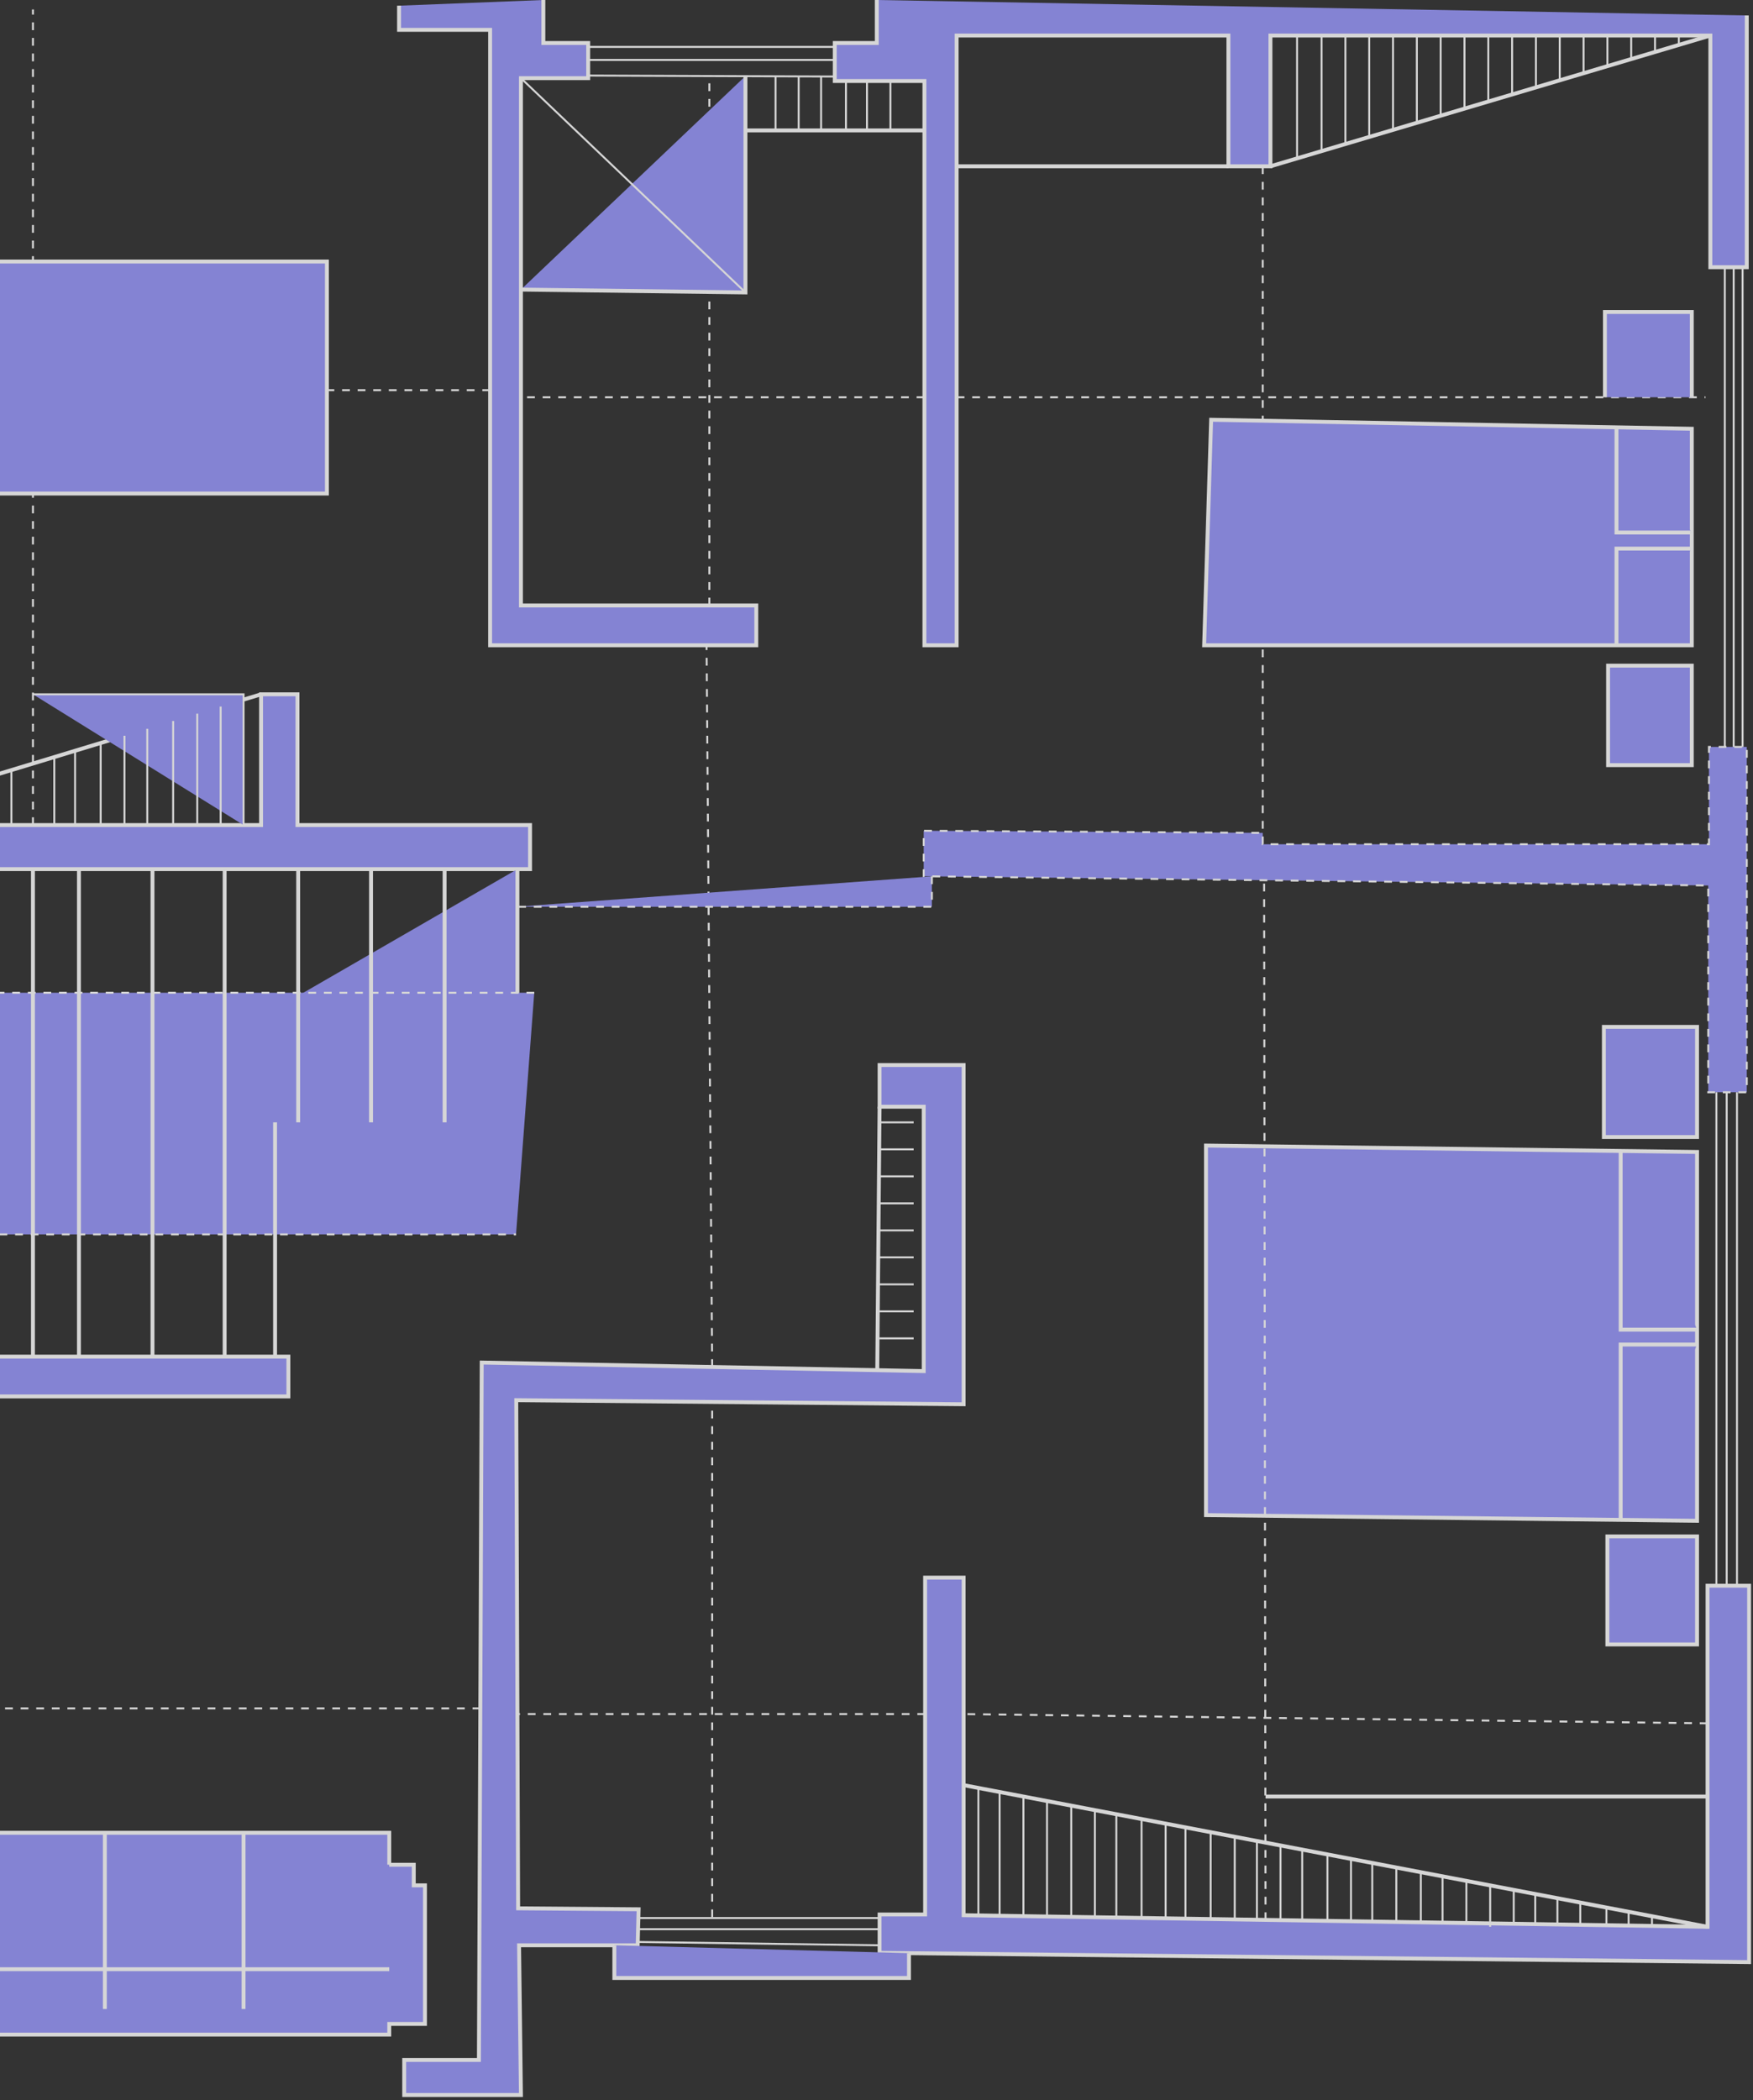
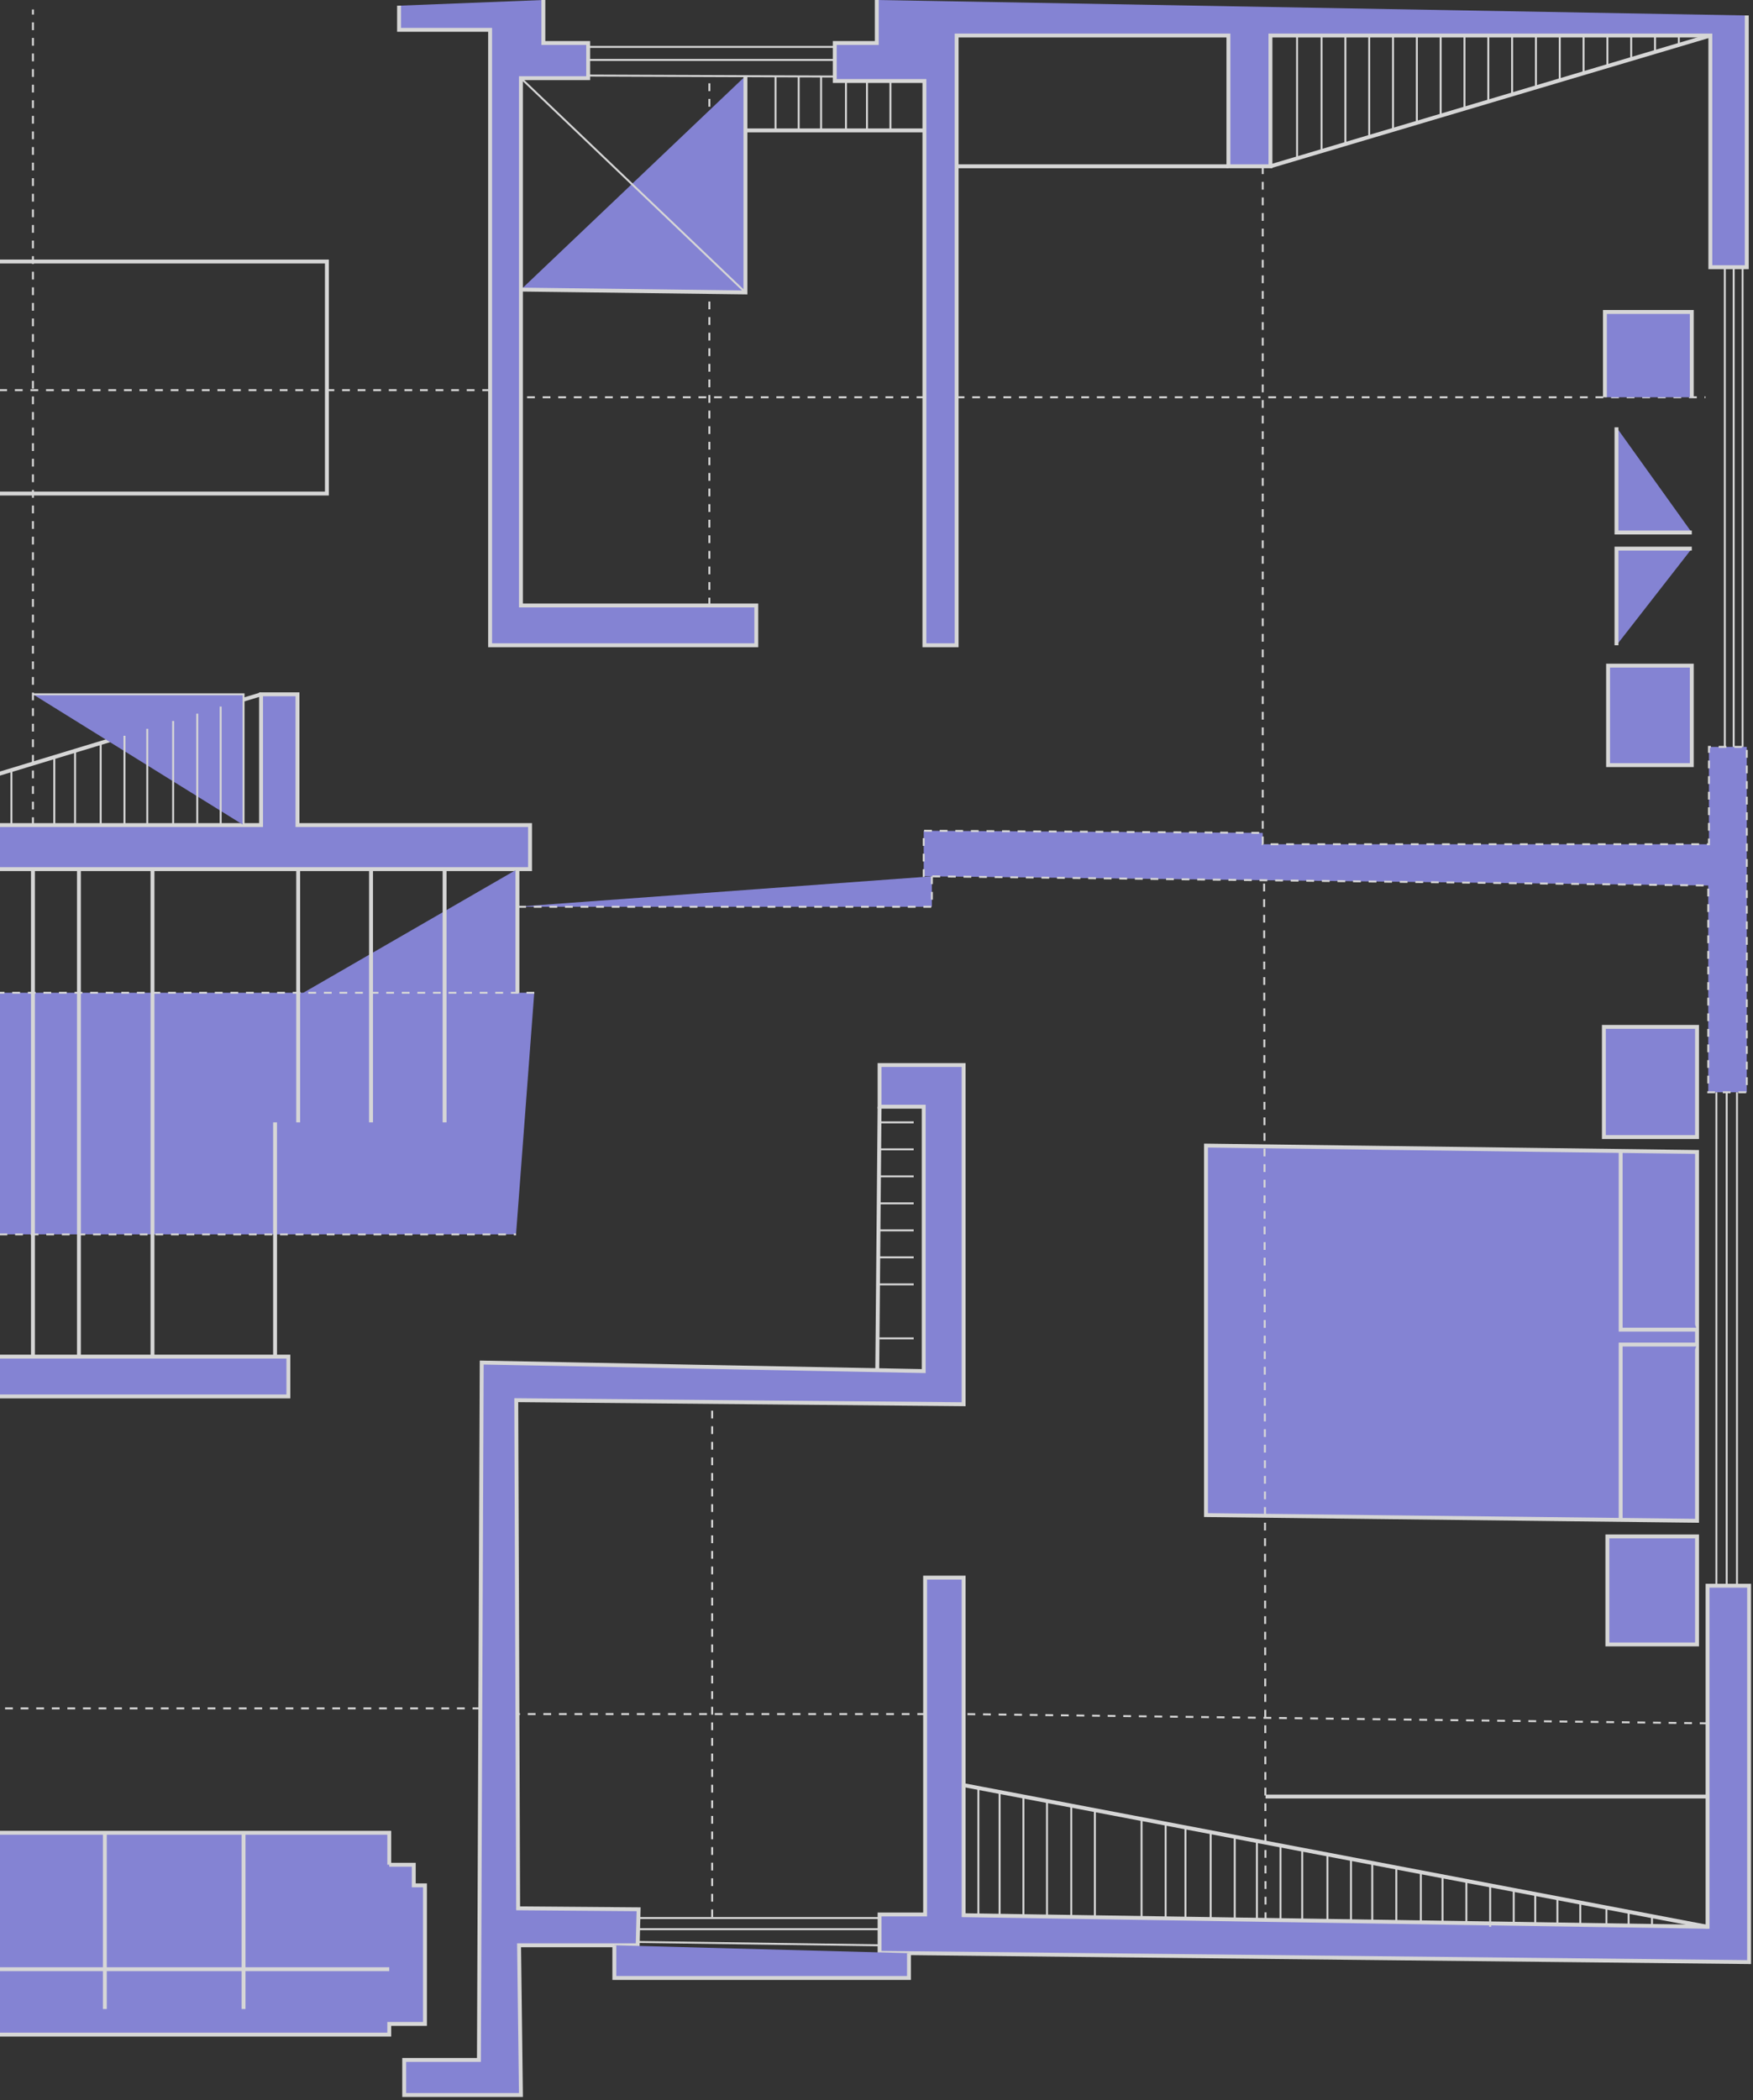
<svg xmlns="http://www.w3.org/2000/svg" width="450" height="539" viewBox="0 0 450 539" fill="none">
  <rect x="0" y="0" width="450" height="539" fill="#333333" stroke="none" />
  <g opacity="0.8">
    <path d="M448.401 3.97V68.572H439.051V9.119H326.128V42.676H315.339V9.119H245.571V165.594H237.299V20.791H214.284V11.034H225.072V0" fill="#9997FB" />
    <path d="M448.401 3.97V68.572H439.051V9.119H326.128V42.676H315.339V9.119H245.571V165.594H237.299V20.791H214.284V11.034H225.072V0" stroke="white" stroke-miterlimit="10" />
    <path d="M139.48 0V11.034H150.988V20.061H133.726V155.382H194.144V165.594H125.814V7.66H102.438V1.459" fill="#9997FB" />
    <path d="M139.48 0V11.034H150.988V20.061H133.726V155.382H194.144V165.594H125.814V7.66H102.438V1.459" stroke="white" stroke-miterlimit="10" />
    <path d="M439.051 9.119L326.128 42.676" stroke="white" stroke-miterlimit="10" />
    <path d="M332.961 9.119V40.645" stroke="white" stroke-width="0.5" stroke-miterlimit="10" />
    <path d="M339.254 9.119V38.775" stroke="white" stroke-width="0.5" stroke-miterlimit="10" />
    <path d="M345.368 9.119V36.958" stroke="white" stroke-width="0.5" stroke-miterlimit="10" />
    <path d="M351.482 9.119V35.141" stroke="white" stroke-width="0.5" stroke-miterlimit="10" />
    <path d="M357.595 9.119V33.325" stroke="white" stroke-width="0.5" stroke-miterlimit="10" />
    <path d="M363.709 9.119V31.508" stroke="white" stroke-width="0.5" stroke-miterlimit="10" />
    <path d="M369.823 9.119V29.691" stroke="white" stroke-width="0.5" stroke-miterlimit="10" />
    <path d="M375.936 9.119V27.875" stroke="white" stroke-width="0.5" stroke-miterlimit="10" />
    <path d="M382.05 9.119V26.058" stroke="white" stroke-width="0.5" stroke-miterlimit="10" />
    <path d="M388.163 9.119V24.241" stroke="white" stroke-width="0.5" stroke-miterlimit="10" />
    <path d="M394.277 9.119V22.425" stroke="white" stroke-width="0.5" stroke-miterlimit="10" />
    <path d="M400.391 9.119V20.608" stroke="white" stroke-width="0.5" stroke-miterlimit="10" />
    <path d="M406.504 9.119V18.794" stroke="white" stroke-width="0.5" stroke-miterlimit="10" />
    <path d="M412.618 9.119V16.977" stroke="white" stroke-width="0.5" stroke-miterlimit="10" />
    <path d="M418.731 9.119V15.158" stroke="white" stroke-width="0.5" stroke-miterlimit="10" />
    <path d="M424.845 9.119V13.341" stroke="white" stroke-width="0.5" stroke-miterlimit="10" />
    <path d="M430.959 9.119V11.524" stroke="white" stroke-width="0.5" stroke-miterlimit="10" />
    <path d="M324.15 42.676V216.659H438.691V191.675H448.401V280.308H438.511V227.237L237.119 224.866V213.194L324.15 213.742" fill="#9997FB" />
    <path d="M324.15 42.676V216.659H438.691V191.675H448.401V280.308H438.511V227.237L237.119 224.866V213.194L324.15 213.742" stroke="white" stroke-width="0.5" stroke-miterlimit="10" stroke-dasharray="2 2" />
    <path d="M315.339 42.676H245.571" stroke="white" stroke-miterlimit="10" />
    <path d="M245.571 101.947H437.792" stroke="white" stroke-width="0.5" stroke-miterlimit="10" stroke-dasharray="2 2" />
    <path d="M434.285 101.947V80.063H411.989V101.947" fill="#9997FB" />
    <path d="M434.285 101.947V80.063H411.989V101.947" stroke="white" stroke-miterlimit="10" />
-     <path d="M310.904 107.722L434.285 110.033V165.595H309.105L310.904 107.722Z" fill="#9997FB" stroke="white" stroke-miterlimit="10" />
    <path d="M434.285 136.659H414.956V109.67" fill="#9997FB" />
    <path d="M434.285 136.659H414.956V109.67" stroke="white" stroke-miterlimit="10" />
    <path d="M434.285 140.792H414.956V165.594" fill="#9997FB" />
    <path d="M434.285 140.792H414.956V165.594" stroke="white" stroke-miterlimit="10" />
    <path d="M412.798 170.823H434.285V196.355H412.798V170.823Z" fill="#9997FB" stroke="white" stroke-miterlimit="10" />
    <path d="M442.767 191.675V68.573" stroke="white" stroke-width="0.5" stroke-miterlimit="10" />
    <path d="M445.044 68.573V191.675" stroke="white" stroke-width="0.5" stroke-miterlimit="10" />
    <path d="M447.323 191.675V68.573" stroke="white" stroke-width="0.5" stroke-miterlimit="10" />
    <path d="M411.72 263.529H435.635V291.797H411.72V263.529Z" fill="#9997FB" stroke="white" stroke-miterlimit="10" />
    <path d="M435.635 295.628L309.584 293.986V388.819L435.635 390.279V295.628Z" fill="#9997FB" stroke="white" stroke-miterlimit="10" />
    <path d="M435.635 341.221H416.034V295.372" fill="#9997FB" />
    <path d="M435.635 341.221H416.034V295.372" stroke="white" stroke-miterlimit="10" />
    <path d="M435.635 345.05H416.034V390.051" fill="#9997FB" />
    <path d="M435.635 345.05H416.034V390.051" stroke="white" stroke-miterlimit="10" />
    <path d="M412.619 394.29H435.635V422.01H412.619V394.29Z" fill="#9997FB" stroke="white" stroke-miterlimit="10" />
    <path d="M443.247 280.308V408.15" stroke="white" stroke-width="0.5" stroke-miterlimit="10" />
    <path d="M445.884 280.308V408.15" stroke="white" stroke-width="0.5" stroke-miterlimit="10" />
    <path d="M440.609 280.308V408.15" stroke="white" stroke-width="0.5" stroke-miterlimit="10" />
    <path d="M449 406.935H438.332V494.474L247.369 491.495V404.868H237.48V491.313H225.792V501.161L449 503.532V406.935Z" fill="#9997FB" stroke="white" stroke-miterlimit="10" />
    <path d="M438.332 494.474L247.369 458.121" stroke="white" stroke-miterlimit="10" />
    <path d="M251.146 491.554V458.84" stroke="white" stroke-width="0.5" stroke-miterlimit="10" />
    <path d="M256.602 491.639V459.804" stroke="white" stroke-width="0.5" stroke-miterlimit="10" />
    <path d="M262.716 491.734V461.042" stroke="white" stroke-width="0.5" stroke-miterlimit="10" />
    <path d="M268.767 491.829V462.194" stroke="white" stroke-width="0.5" stroke-miterlimit="10" />
    <path d="M275 491.926V463.318" stroke="white" stroke-width="0.5" stroke-miterlimit="10" />
    <path d="M281.055 492.022V464.393" stroke="white" stroke-width="0.5" stroke-miterlimit="10" />
-     <path d="M286.569 492.107V465.584" stroke="white" stroke-width="0.5" stroke-miterlimit="10" />
    <path d="M293.041 492.208V466.739" stroke="white" stroke-width="0.5" stroke-miterlimit="10" />
    <path d="M299.217 492.304V467.992" stroke="white" stroke-width="0.5" stroke-miterlimit="10" />
    <path d="M304.317 468.962V492.404" stroke="white" stroke-width="0.5" stroke-miterlimit="10" />
    <path d="M310.783 492.483V470.193" stroke="white" stroke-width="0.5" stroke-miterlimit="10" />
    <path d="M316.961 492.582V471.369" stroke="white" stroke-width="0.5" stroke-miterlimit="10" />
    <path d="M322.652 492.669V472.407" stroke="white" stroke-width="0.5" stroke-miterlimit="10" />
    <path d="M328.706 492.764V473.531" stroke="white" stroke-width="0.5" stroke-miterlimit="10" />
    <path d="M334.279 492.85V474.665" stroke="white" stroke-width="0.5" stroke-miterlimit="10" />
    <path d="M340.754 492.952V475.898" stroke="white" stroke-width="0.5" stroke-miterlimit="10" />
    <path d="M346.807 493.046V477.05" stroke="white" stroke-width="0.5" stroke-miterlimit="10" />
    <path d="M352.263 493.132V478.035" stroke="white" stroke-width="0.5" stroke-miterlimit="10" />
    <path d="M358.435 493.228V479.265" stroke="white" stroke-width="0.5" stroke-miterlimit="10" />
    <path d="M364.729 493.327V480.397" stroke="white" stroke-width="0.5" stroke-miterlimit="10" />
    <path d="M370.302 493.413V481.478" stroke="white" stroke-width="0.5" stroke-miterlimit="10" />
    <path d="M376.417 493.508V482.687" stroke="white" stroke-width="0.5" stroke-miterlimit="10" />
    <path d="M382.529 494.474V483.851" stroke="white" stroke-width="0.5" stroke-miterlimit="10" />
    <path d="M388.583 493.786V484.874" stroke="white" stroke-width="0.5" stroke-miterlimit="10" />
    <path d="M394.098 493.786V486.054" stroke="white" stroke-width="0.5" stroke-miterlimit="10" />
    <path d="M399.793 493.875V487.138" stroke="white" stroke-width="0.5" stroke-miterlimit="10" />
    <path d="M405.664 493.965V488.255" stroke="white" stroke-width="0.5" stroke-miterlimit="10" />
    <path d="M412.378 494.07V489.533" stroke="white" stroke-width="0.5" stroke-miterlimit="10" />
    <path d="M418.073 494.158V490.617" stroke="white" stroke-width="0.5" stroke-miterlimit="10" />
    <path d="M424.067 494.252V491.758" stroke="white" stroke-width="0.5" stroke-miterlimit="10" />
    <path d="M438.332 442.255L247.369 439.883" stroke="white" stroke-width="0.5" stroke-miterlimit="10" stroke-dasharray="2 2" />
    <path d="M438.332 461.042H324.869" stroke="white" stroke-miterlimit="10" />
    <path d="M324.869 492.764L324.503 225.895" stroke="white" stroke-width="0.5" stroke-miterlimit="10" stroke-dasharray="2 2" />
    <path d="M225.791 273.316V284.017H237.119V351.859L123.656 349.67L122.937 528.639H103.758V537.635H133.726L133.247 499.216H163.695L163.935 489.976L133.008 489.733L132.528 359.33L247.369 360.369V273.316H225.791Z" fill="#9997FB" stroke="white" stroke-miterlimit="10" />
    <path d="M225.191 351.629L225.792 284.016" stroke="white" stroke-miterlimit="10" />
    <path d="M225.755 288.028H234.543" stroke="white" stroke-width="0.5" stroke-miterlimit="10" />
    <path d="M225.755 294.958H234.543" stroke="white" stroke-width="0.5" stroke-miterlimit="10" />
    <path d="M225.755 301.887H234.543" stroke="white" stroke-width="0.5" stroke-miterlimit="10" />
    <path d="M225.755 308.817H234.543" stroke="white" stroke-width="0.5" stroke-miterlimit="10" />
    <path d="M225.755 315.747H234.543" stroke="white" stroke-width="0.5" stroke-miterlimit="10" />
    <path d="M225.755 322.676H234.543" stroke="white" stroke-width="0.5" stroke-miterlimit="10" />
    <path d="M225.755 329.604H234.543" stroke="white" stroke-width="0.5" stroke-miterlimit="10" />
-     <path d="M225.755 336.534H234.543" stroke="white" stroke-width="0.5" stroke-miterlimit="10" />
    <path d="M225.755 343.464H234.543" stroke="white" stroke-width="0.5" stroke-miterlimit="10" />
    <path d="M233.34 501.241V507.607H157.702V499.215" fill="#9997FB" />
    <path d="M233.34 501.241V507.607H157.702V499.215" stroke="white" stroke-miterlimit="10" />
    <path d="M225.792 495.082H163.818" stroke="white" stroke-width="0.5" stroke-miterlimit="10" />
    <path d="M225.792 499.219L163.818 498.365" stroke="white" stroke-width="0.5" stroke-miterlimit="10" />
    <path d="M225.792 492.225H163.876" stroke="white" stroke-width="0.5" stroke-miterlimit="10" />
    <path d="M182.816 492.021V359.774" stroke="white" stroke-width="0.5" stroke-miterlimit="10" stroke-dasharray="2 2" />
-     <path d="M182.816 350.811L181.377 165.594" stroke="white" stroke-width="0.5" stroke-miterlimit="10" stroke-dasharray="2 2" />
    <path d="M182.097 155.383V19.637" stroke="white" stroke-width="0.5" stroke-miterlimit="10" stroke-dasharray="2 2" />
    <path d="M214.284 19.638L150.988 19.393" stroke="white" stroke-width="0.5" stroke-miterlimit="10" />
    <path d="M214.284 15.38H150.988" stroke="white" stroke-width="0.5" stroke-miterlimit="10" />
    <path d="M214.284 12.038H150.988" stroke="white" stroke-width="0.5" stroke-miterlimit="10" />
    <path d="M191.357 19.514V75.046L133.726 74.317" fill="#9997FB" />
    <path d="M191.357 19.514V75.046L133.726 74.317" stroke="white" stroke-miterlimit="10" />
    <path d="M133.726 20.061L191.357 75.046" stroke="white" stroke-width="0.5" stroke-miterlimit="10" />
    <path d="M237.299 33.466H191.357" stroke="white" stroke-miterlimit="10" />
    <path d="M199.088 19.637V33.466" stroke="white" stroke-width="0.5" stroke-miterlimit="10" />
    <path d="M205.023 19.637V33.466" stroke="white" stroke-width="0.5" stroke-miterlimit="10" />
    <path d="M210.776 19.637V33.466" stroke="white" stroke-width="0.5" stroke-miterlimit="10" />
    <path d="M217.16 20.791V33.466" stroke="white" stroke-width="0.5" stroke-miterlimit="10" />
    <path d="M222.555 20.791V33.466" stroke="white" stroke-width="0.5" stroke-miterlimit="10" />
    <path d="M228.578 20.791V33.466" stroke="white" stroke-width="0.5" stroke-miterlimit="10" />
    <path d="M237.299 101.947H133.726" stroke="white" stroke-width="0.5" stroke-miterlimit="10" stroke-dasharray="2 2" />
    <path d="M237.48 439.883H132.824" stroke="white" stroke-width="0.5" stroke-miterlimit="10" stroke-dasharray="2 2" />
    <path d="M239.215 224.892V232.71H132.467" fill="#9997FB" />
    <path d="M239.215 224.892V232.71H132.467" stroke="white" stroke-width="0.5" stroke-miterlimit="10" stroke-dasharray="2 2" />
    <path d="M-20.914 0.913V6.749H-43.571V211.736H67.015V178.179H76.366V211.736H136.064V223.042H-43.571V252.405H-54" fill="#9997FB" />
    <path d="M-20.914 0.913V6.749H-43.571V211.736H67.015V178.179H76.366V211.736H136.064V223.042H-43.571V252.405H-54" stroke="white" stroke-miterlimit="10" />
    <path d="M125.814 100.123H-43.57" stroke="white" stroke-width="0.5" stroke-miterlimit="10" stroke-dasharray="2 2" />
    <path d="M-43.57 211.736L67.015 178.179" stroke="white" stroke-miterlimit="10" />
    <path d="M62.52 211.736V178.179H8.456" fill="#9997FB" />
    <path d="M62.52 211.736V178.179H8.456" stroke="white" stroke-width="0.5" stroke-miterlimit="10" />
    <path d="M56.647 211.735V181.325" stroke="white" stroke-width="0.5" stroke-miterlimit="10" />
    <path d="M50.63 183.15V211.736" stroke="white" stroke-width="0.5" stroke-miterlimit="10" />
    <path d="M44.448 185.026V211.736" stroke="white" stroke-width="0.5" stroke-miterlimit="10" />
    <path d="M37.804 187.042V211.736" stroke="white" stroke-width="0.5" stroke-miterlimit="10" />
    <path d="M31.952 188.819V211.736" stroke="white" stroke-width="0.5" stroke-miterlimit="10" />
    <path d="M25.846 190.671V211.736" stroke="white" stroke-width="0.5" stroke-miterlimit="10" />
    <path d="M19.269 192.667V211.735" stroke="white" stroke-width="0.5" stroke-miterlimit="10" />
    <path d="M13.934 194.285V211.735" stroke="white" stroke-width="0.5" stroke-miterlimit="10" />
    <path d="M2.923 197.627V211.736" stroke="white" stroke-width="0.5" stroke-miterlimit="10" />
    <path d="M8.456 211.737V2.433" stroke="white" stroke-width="0.5" stroke-miterlimit="10" stroke-dasharray="2 2" />
-     <path d="M-43.57 94.347H-21.873V67.113H-43.57H83.917V126.658H-43.57" fill="#9997FB" />
+     <path d="M-43.57 94.347H-21.873V67.113H-43.57V126.658H-43.57" fill="#9997FB" />
    <path d="M-43.57 94.347H-21.873V67.113H-43.57H83.917V126.658H-43.57" stroke="white" stroke-miterlimit="10" />
    <path d="M132.824 223.042V288.028H20.264" fill="#9997FB" />
    <path d="M132.824 223.042V288.028H20.264" stroke="white" stroke-miterlimit="10" />
    <path d="M137.143 254.774H-10.484V316.782H132.467" fill="#9997FB" />
    <path d="M137.143 254.774H-10.484V316.782H132.467" stroke="white" stroke-width="0.5" stroke-miterlimit="10" stroke-dasharray="2 2" />
    <path d="M114.126 223.042V288.028" stroke="white" stroke-miterlimit="10" />
    <path d="M95.247 223.042V288.028" stroke="white" stroke-miterlimit="10" />
    <path d="M76.544 223.042V288.028" stroke="white" stroke-miterlimit="10" />
-     <path d="M57.665 223.042V348.15" stroke="white" stroke-miterlimit="10" />
    <path d="M70.612 288.028V348.151" stroke="white" stroke-miterlimit="10" />
    <path d="M39.144 223.042V348.15" stroke="white" stroke-miterlimit="10" />
    <path d="M20.264 223.042V348.15" stroke="white" stroke-miterlimit="10" />
    <path d="M8.456 223.042V348.15" stroke="white" stroke-miterlimit="10" />
    <path d="M-54 314.776H-42.671V348.15H74.028V358.363H-42.491V525.963H-21.453V535.994H-54V314.776Z" fill="#9997FB" stroke="white" stroke-miterlimit="10" />
    <path d="M123.3 438.426H-42.491" stroke="white" stroke-width="0.5" stroke-miterlimit="10" stroke-dasharray="2 2" />
    <path d="M-10.125 470.339H99.921V515.568H-10.125V470.339Z" fill="#9997FB" stroke="white" stroke-miterlimit="10" />
    <path d="M99.921 478.547H106.215V483.835H109.092V519.398H99.921V522.134H-10.125V518.669H-17.677V483.47H-14.081V475.939H-10.125" fill="#9997FB" />
    <path d="M99.921 478.547H106.215V483.835H109.092V519.398H99.921V522.134H-10.125V518.669H-17.677V483.47H-14.081V475.939H-10.125" stroke="white" stroke-miterlimit="10" />
    <path d="M26.917 470.339V515.568" stroke="white" stroke-miterlimit="10" />
    <path d="M62.52 470.339V515.568" stroke="white" stroke-miterlimit="10" />
    <path d="M99.921 505.355H-10.125" stroke="white" stroke-miterlimit="10" />
  </g>
</svg>